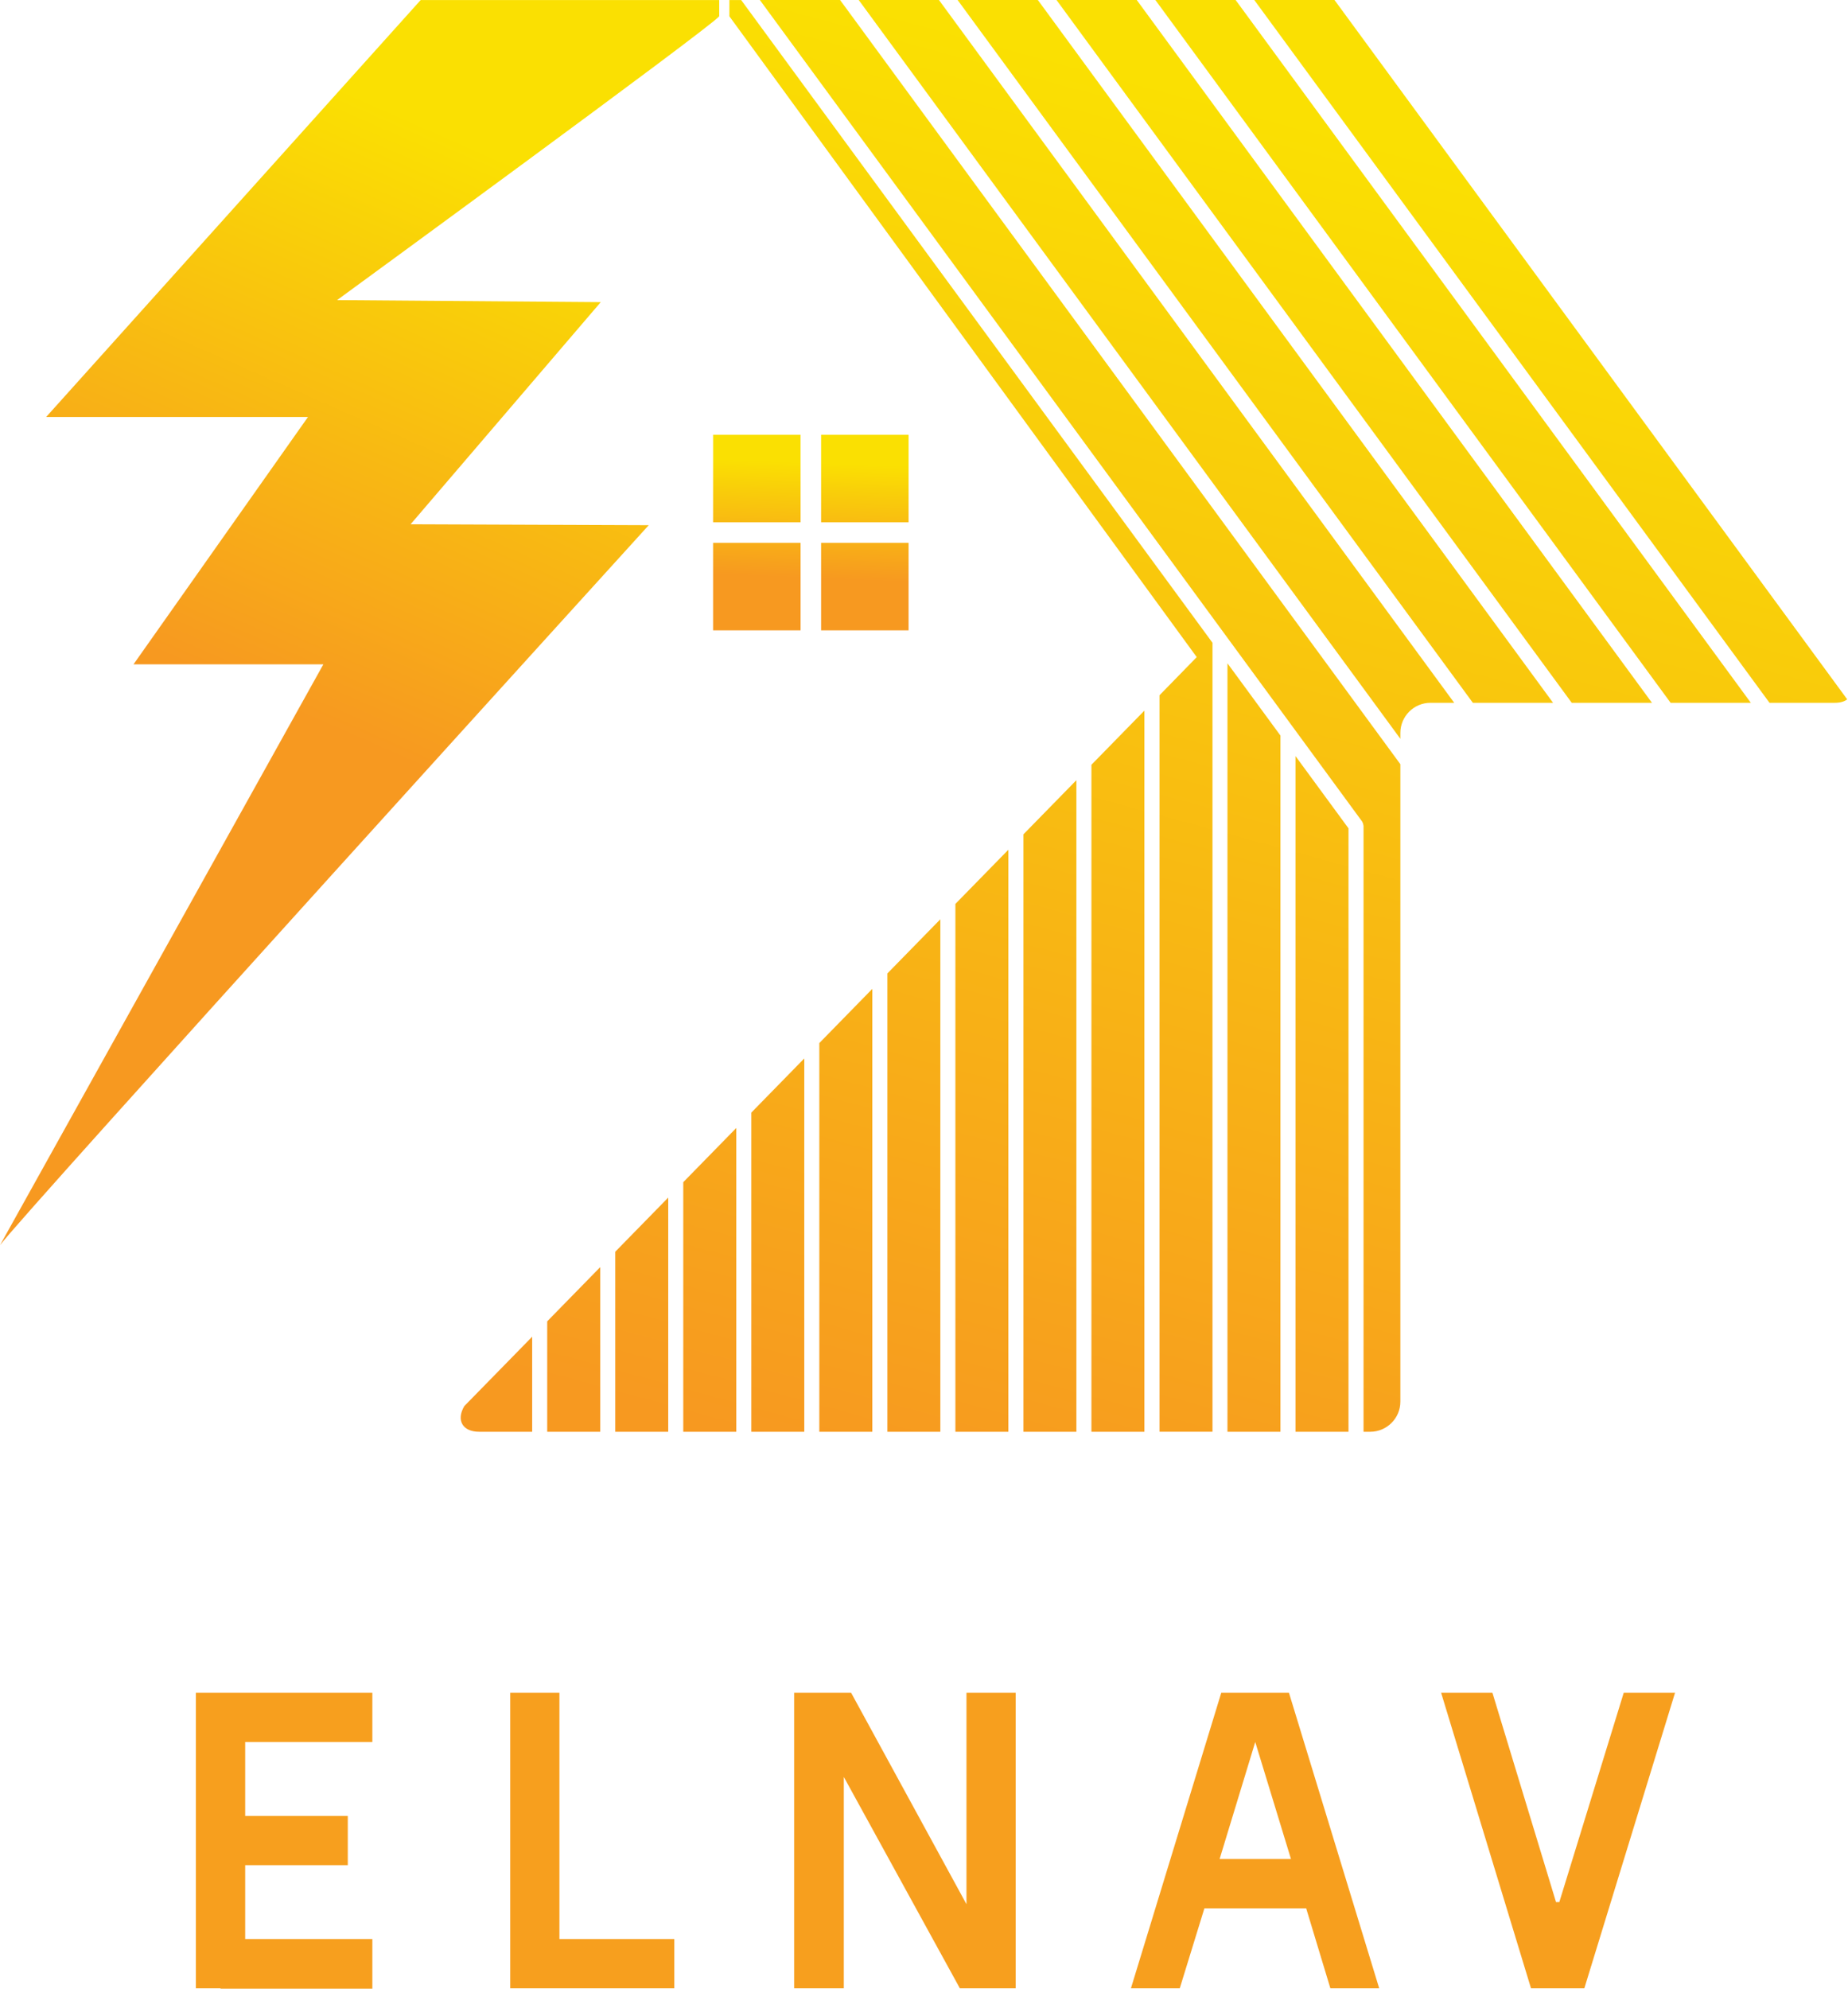
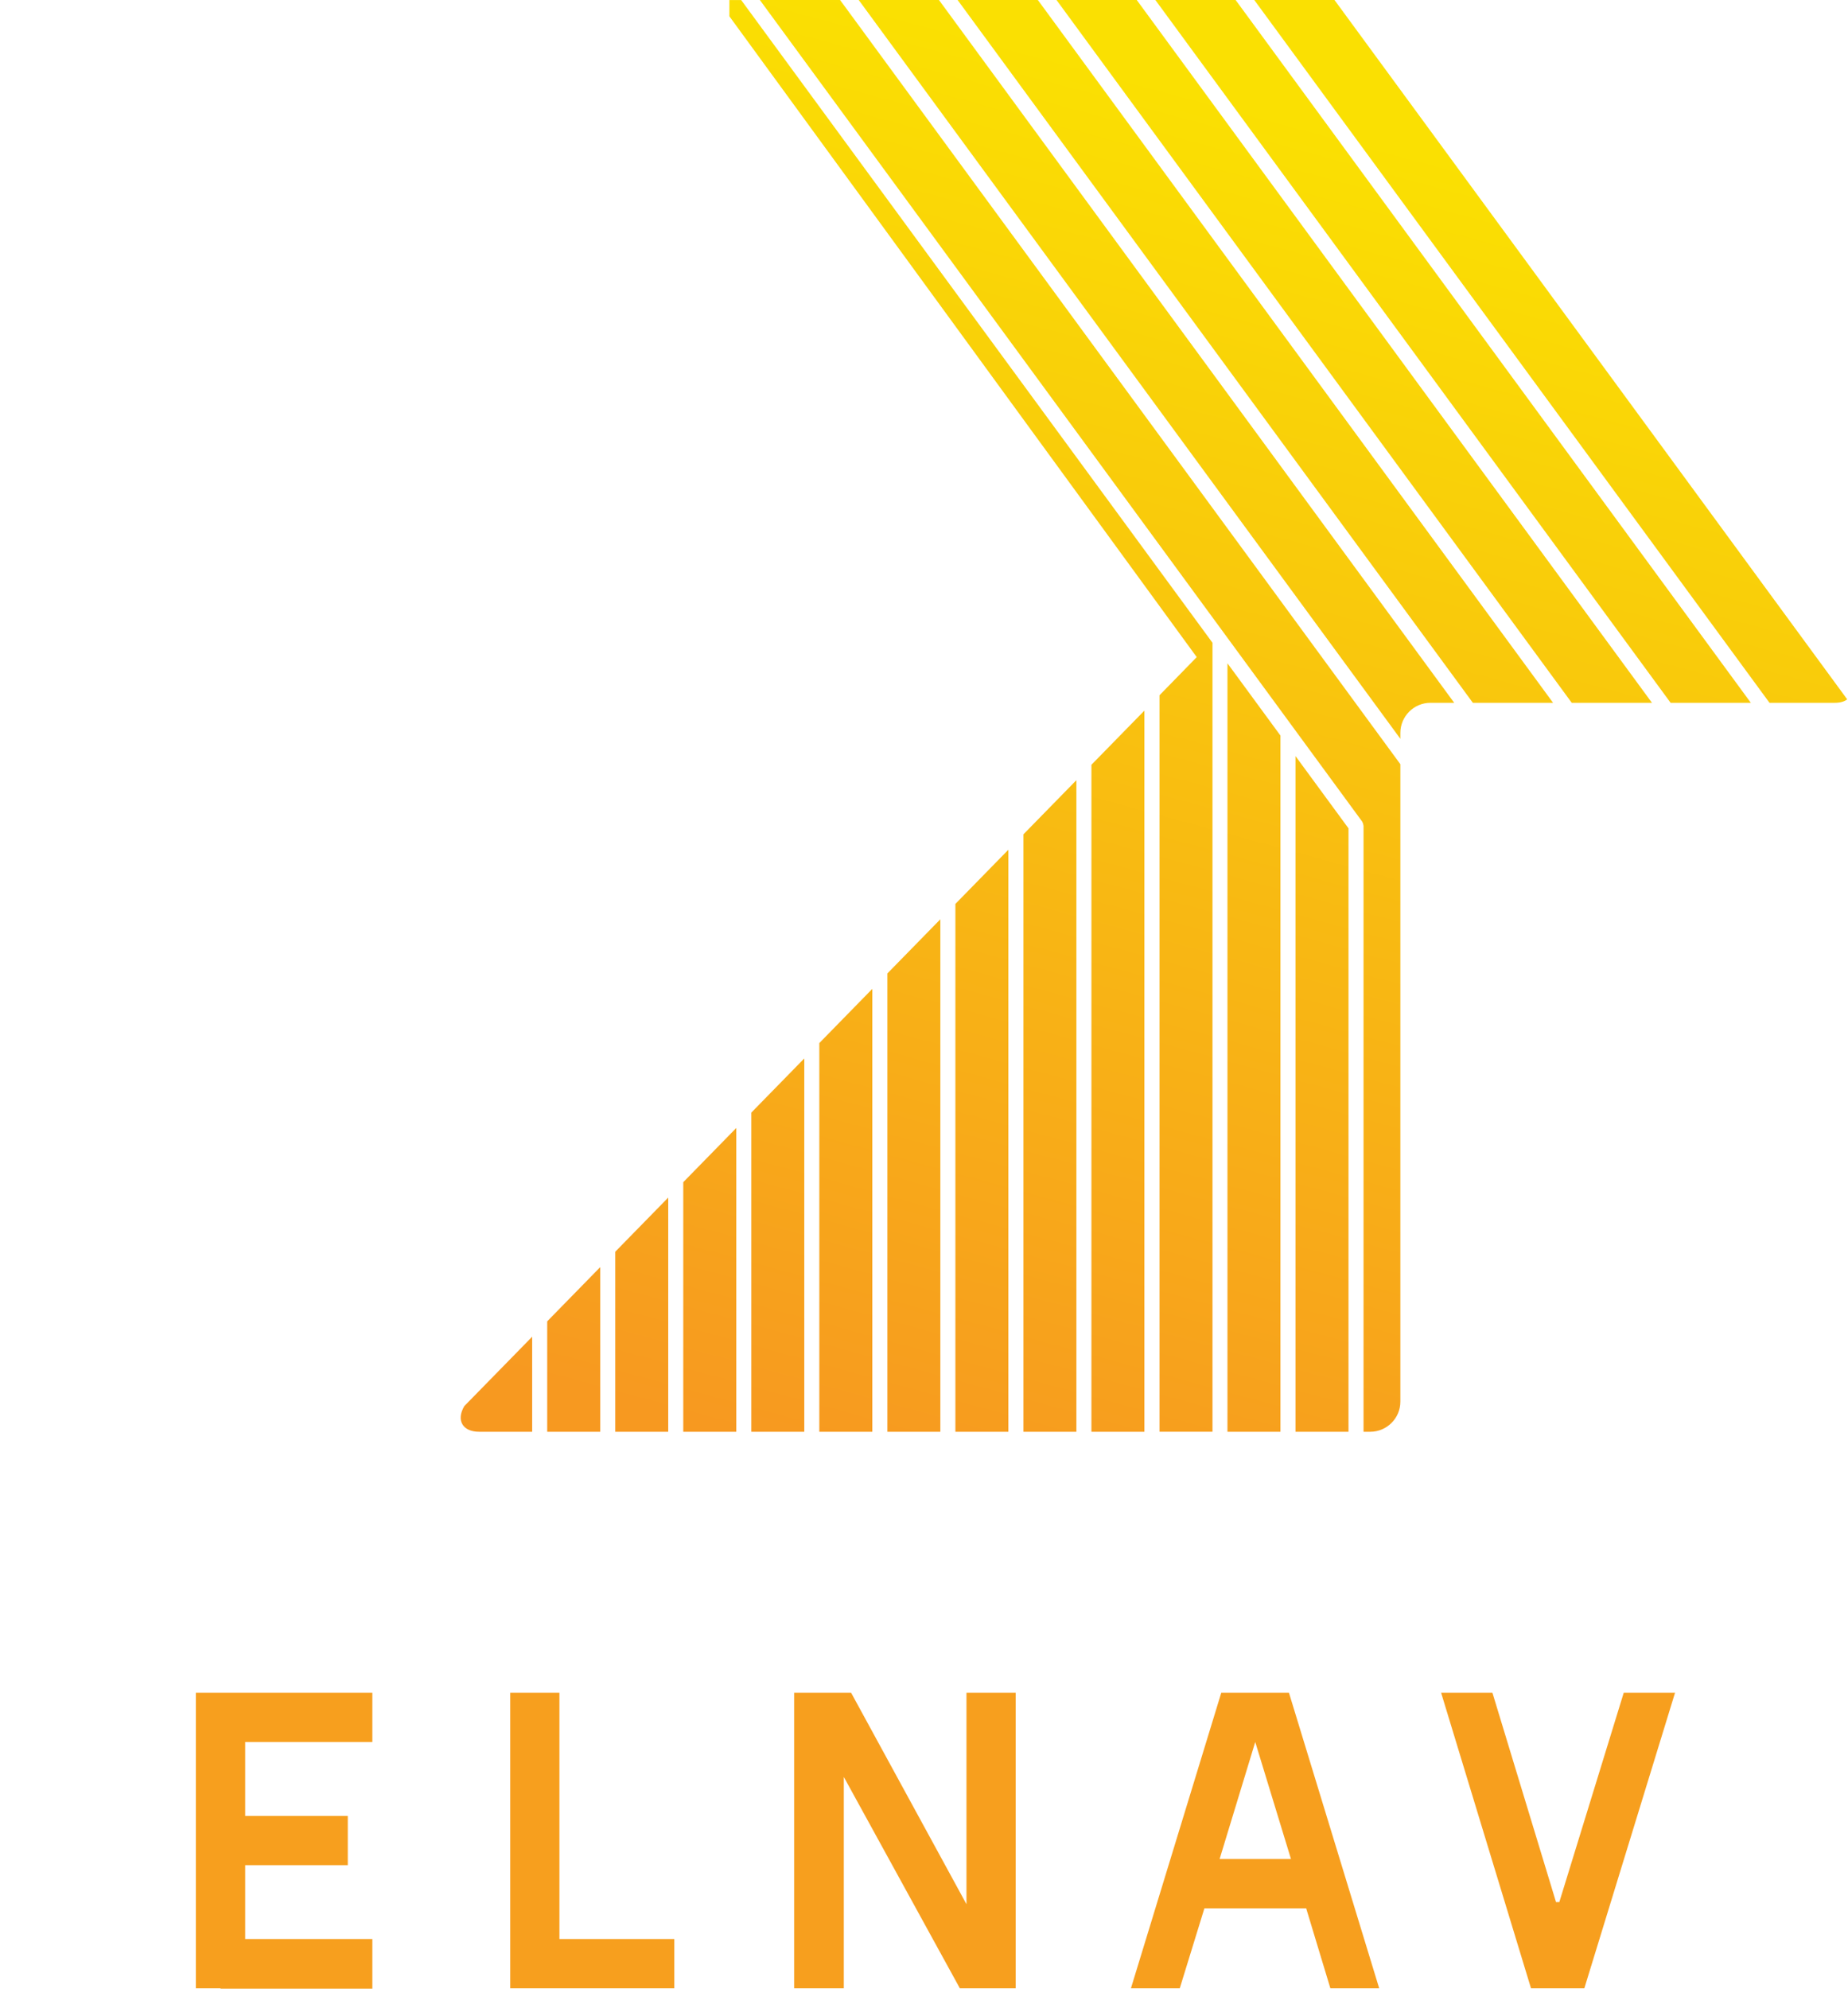
<svg xmlns="http://www.w3.org/2000/svg" width="100%" height="100%" viewBox="0 0 1211 1303" version="1.1" xml:space="preserve" style="fill-rule:evenodd;clip-rule:evenodd;stroke-linejoin:round;stroke-miterlimit:2;">
  <g id="logo-logo">
    <g>
      <g>
-         <path d="M467.293,355.64l57.318,0l0,57.319l-57.318,0l-0,-57.319Zm-0,-13.473l57.318,-0l0,-57.326l-57.318,0l-0,57.326Zm70.785,-57.326l0,57.326l57.319,-0l-0,-57.326l-57.319,0Zm0,128.118l57.319,0l-0,-57.319l-57.319,0l0,57.319Z" style="fill:url(#_Linear1);fill-rule:nonzero;" />
-       </g>
+         </g>
      <g>
-         <path d="M471.304,10.688c-6.863,8.13 -250.412,185.91 -250.412,185.91l172.783,1.332l-124.606,145.53l156.057,0.599c0,0 -412.266,453.779 -425.126,471.704l211.897,-380.548l-124.406,-0l114.344,-162.055l-171.583,0l245.414,-273.133l195.638,-0l-0,10.661Z" style="fill:url(#_Linear2);fill-rule:nonzero;" />
-       </g>
+         </g>
      <g>
        <path d="M848.953,495.332l34.724,47.337l-0,395.314l-34.724,0l0,-442.651Zm-411.059,289.226l-34.724,35.496l0,117.943l34.724,-0l-0,-153.439Zm-44.579,153.439l0,-107.868l-34.723,35.503l0,72.351l34.723,0.014Zm411.047,-0l34.723,-0l-0,-456.112l-34.723,-47.343l-0,503.455Zm5.344,-937.997l-52.588,0l337.649,460.429l52.575,0l-337.636,-460.429Zm-194.405,0l-52.582,0l354.948,484.004l-0,-3.871c-0,-10.841 8.862,-19.71 19.703,-19.71l15.58,-0l-337.649,-460.423Zm259.2,0l-52.574,0l337.649,460.429l42.606,0c3.791,0 6.55,-0.853 8.296,-2.272l-335.977,-458.157Zm-129.584,0l-52.587,0l337.649,460.429l52.574,0l-337.636,-460.429Zm-64.808,0l-52.588,0l337.656,460.429l52.568,0l-337.636,-460.429Zm-197.637,738.98l-34.723,35.496l-0,163.521l34.723,-0l-0,-199.017Zm-133.735,136.727l-44.445,45.418c-5.517,9.269 -1.18,16.852 9.662,16.852l34.783,-0l-0,-62.27Zm356.626,-364.596l-34.723,35.49l0,391.396l34.723,-0l0,-426.886Zm-154.851,-511.111l-52.574,0l394.641,538.151c0.133,0.14 0.14,0.334 0.226,0.494c0.16,0.293 0.314,0.579 0.42,0.906c0.107,0.333 0.147,0.639 0.194,0.979c0.026,0.16 0.113,0.353 0.113,0.533l-0,396.914l4.431,-0c10.828,-0 19.704,-8.876 19.704,-19.711l-0,-417.616l-367.155,-500.65Zm199.423,465.527l-34.723,35.496l-0,436.974l34.723,-0l0,-472.47Zm-222.885,227.876l-34.723,35.502l0,209.092l34.723,-0l0,-244.594Zm44.578,-45.578l-34.723,35.502l0,254.67l34.723,-0l0,-290.172Zm44.579,-45.591l-34.723,35.502l-0,300.261l34.723,-0l-0,-335.763Zm44.585,-45.565l-34.723,35.503l-0,345.811l34.723,0l-0,-381.314Zm-175.095,-556.642l-7.73,-0l0,10.661l306.251,419.796l-24.388,24.988l0,482.498l34.717,0l-0,-516.882l-308.85,-421.061Z" style="fill:url(#_Linear3);fill-rule:nonzero;" />
      </g>
    </g>
  </g>
  <g id="text-logo">
    <g>
      <g id="text-logo-path-0">
        <path d="M243.999,1108.98l-0,32.24l-83.33,-0l-0,48.449l67.24,-0l0,32.239l-67.24,0l-0,48.389l83.33,0l-0,32.54l-99.48,-0l-0,-0.24l-16.15,-0l0,-193.617l115.63,0Zm90.354,0l32.239,0l0,161.317l75.286,0l-0,32.3l-107.525,-0l-0,-193.617Zm298.98,138.504l-0,-138.504l32.239,0l-0,193.617l-36.562,-0l-76.066,-138.503l0,138.503l-32.539,-0l-0,-193.617l37.342,0l75.586,138.504Zm211.326,-138.504l-44.366,0l-59.196,193.617l31.999,-0l16.15,-52.412l66.7,0l15.85,52.412l31.999,-0l-59.136,-193.617Zm1.321,108.906l-46.768,-0l23.354,-76.666l23.414,76.666Zm175.846,28.217l42.205,-137.123l33.62,0l-59.435,193.617l-34.941,-0l-58.896,-193.617l33.621,0l41.665,137.123l2.161,-0Z" style="fill:#f79f1e;fill-rule:nonzero;" />
      </g>
    </g>
  </g>
  <defs>
    <linearGradient id="_Linear1" x1="0" y1="0" x2="1" y2="0" gradientUnits="userSpaceOnUse" gradientTransform="matrix(-2.912,75.653,-75.653,-2.912,533.117,303.033)">
      <stop offset="0" style="stop-color:#fae002;stop-opacity:1" />
      <stop offset="1" style="stop-color:#f79920;stop-opacity:1" />
    </linearGradient>
    <linearGradient id="_Linear2" x1="0" y1="0" x2="1" y2="0" gradientUnits="userSpaceOnUse" gradientTransform="matrix(-157.131,354.997,-354.997,-157.131,320.421,99.102)">
      <stop offset="0" style="stop-color:#fae002;stop-opacity:1" />
      <stop offset="1" style="stop-color:#f79920;stop-opacity:1" />
    </linearGradient>
    <linearGradient id="_Linear3" x1="0" y1="0" x2="1" y2="0" gradientUnits="userSpaceOnUse" gradientTransform="matrix(-241.51,887.485,-887.485,-241.51,882.068,90.037)">
      <stop offset="0" style="stop-color:#fae002;stop-opacity:1" />
      <stop offset="1" style="stop-color:#f79920;stop-opacity:1" />
    </linearGradient>
  </defs>
</svg>